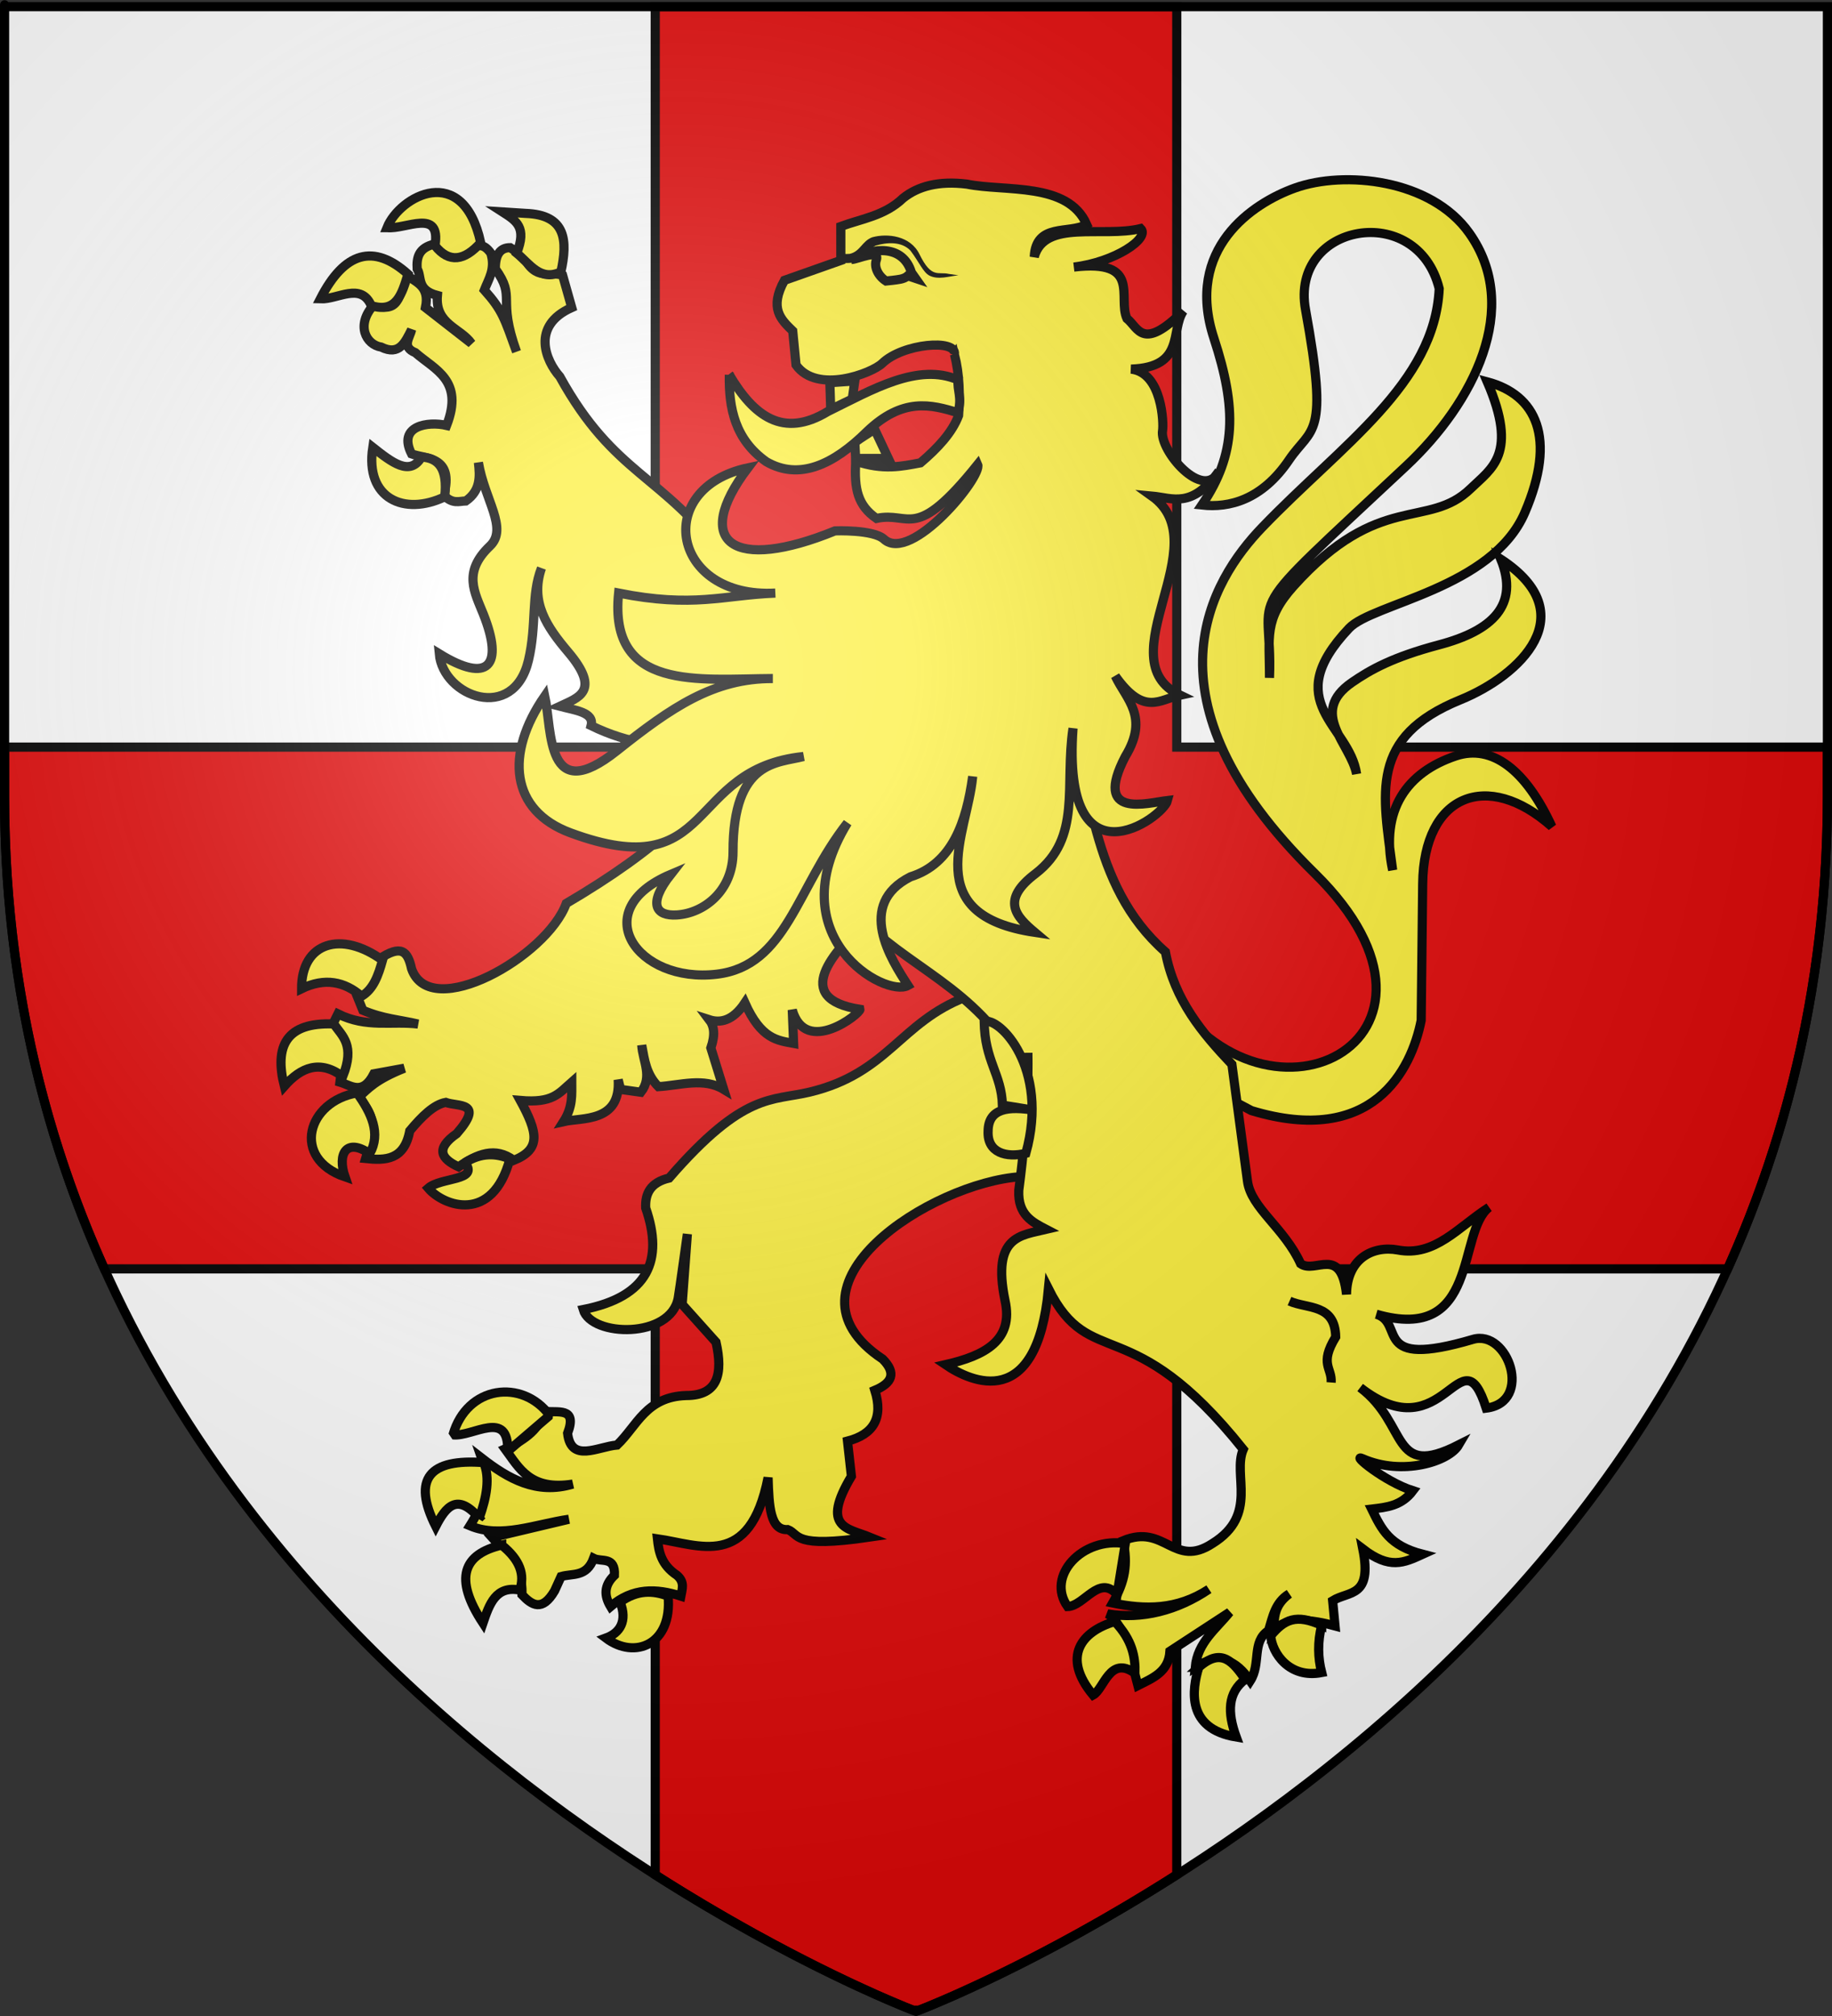
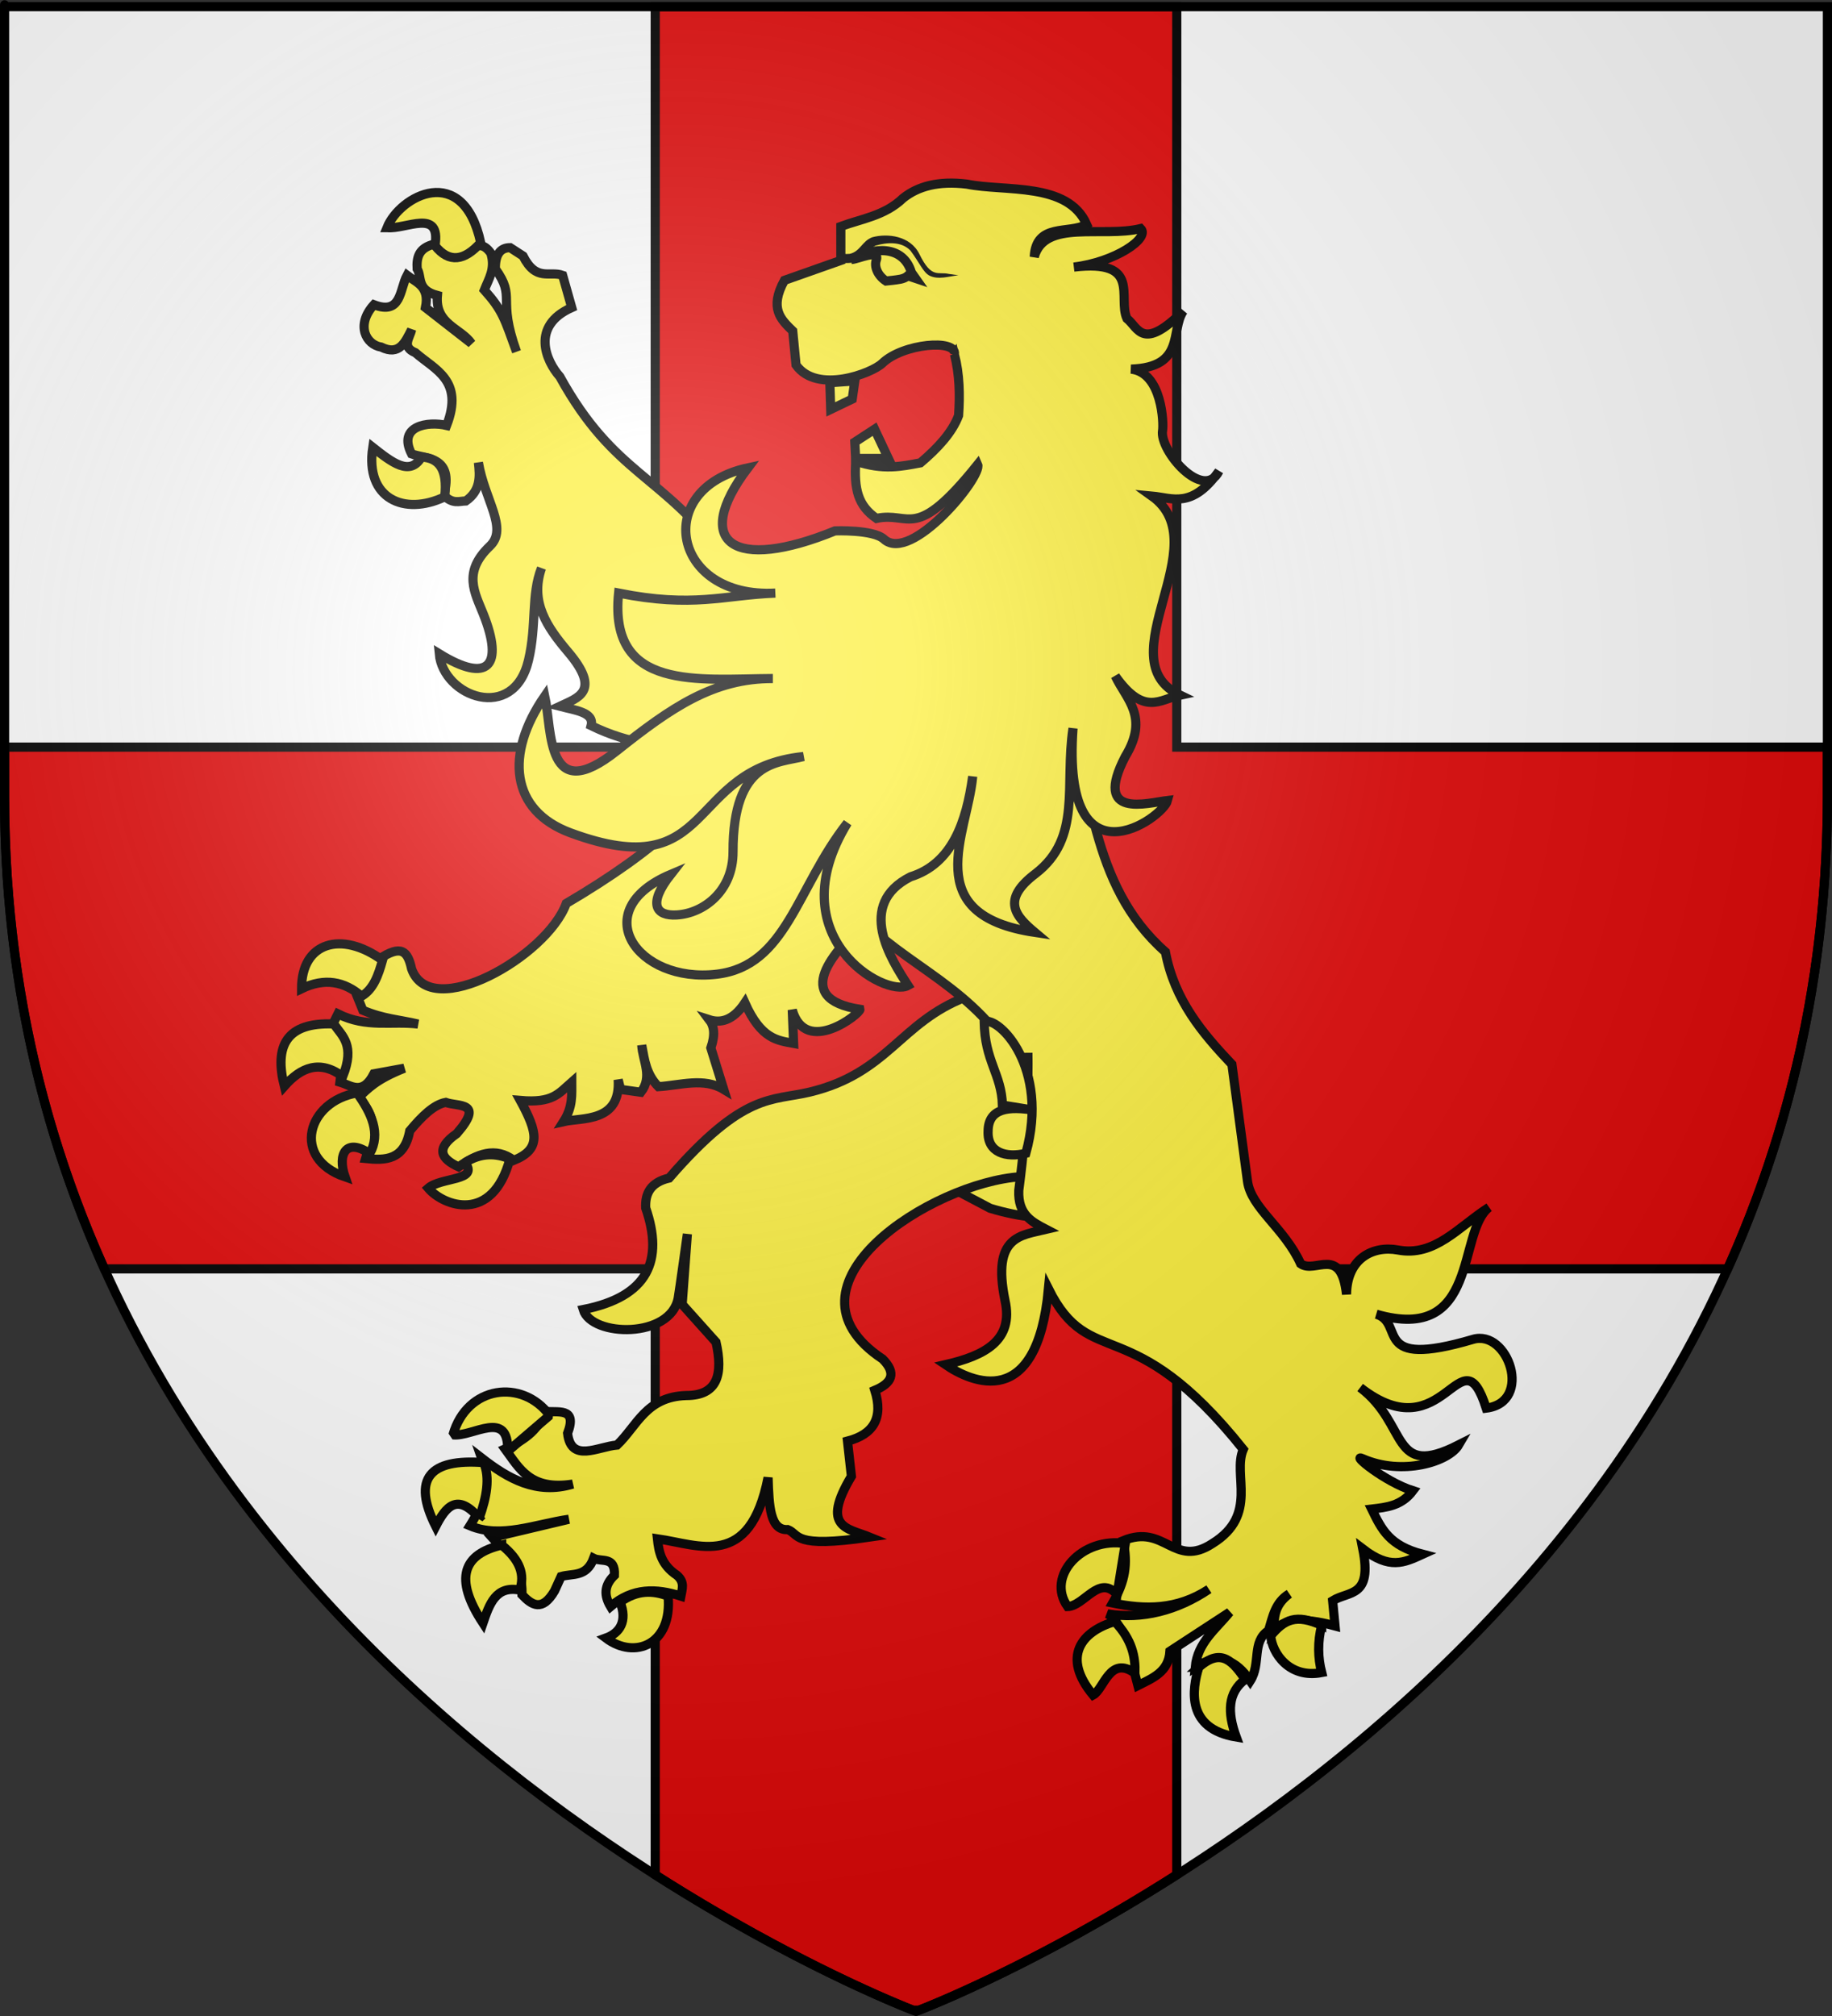
<svg xmlns="http://www.w3.org/2000/svg" xmlns:ns1="http://sodipodi.sourceforge.net/DTD/sodipodi-0.dtd" xmlns:ns2="http://www.inkscape.org/namespaces/inkscape" xmlns:xlink="http://www.w3.org/1999/xlink" height="660" width="600" version="1.0" id="svg2" ns1:version="0.32" ns2:version="1.1.1 (3bf5ae0d25, 2021-09-20)" ns1:docname="Blason_Beine_Yonne.svg" ns2:export-filename="/Users/olivier/Desktop/Blason Rouge/Blason_Vide_3D.png" ns2:export-xdpi="144" ns2:export-ydpi="144">
  <rect width="100%" height="100%" fill="#333333" stroke="none" />
  <ns1:namedview ns2:window-height="948" ns2:window-width="1920" ns2:pageshadow="2" ns2:pageopacity="0.0" guidetolerance="10.0" gridtolerance="10.0" objecttolerance="10.0" borderopacity="1.0" bordercolor="#666666" pagecolor="#ffffff" id="base" showgrid="false" height="660px" ns2:zoom="2.52" ns2:cx="355.75397" ns2:cy="172.02381" ns2:window-x="0" ns2:window-y="0" ns2:current-layer="layer3" ns2:pagecheckerboard="0" ns2:window-maximized="1" />
  <desc id="desc4">Flag of Canton of Valais (Wallis)</desc>
  <defs id="defs6">
    <linearGradient id="linearGradient2893">
      <stop style="stop-color:white;stop-opacity:0.314;" offset="0" id="stop2895" />
      <stop id="stop2897" offset="0.19" style="stop-color:white;stop-opacity:0.251;" />
      <stop style="stop-color:#6b6b6b;stop-opacity:0.125;" offset="0.6" id="stop2901" />
      <stop style="stop-color:black;stop-opacity:0.125;" offset="1" id="stop2899" />
    </linearGradient>
    <linearGradient id="linearGradient2885">
      <stop id="stop2887" offset="0" style="stop-color:white;stop-opacity:1;" />
      <stop style="stop-color:white;stop-opacity:1;" offset="0.229" id="stop2891" />
      <stop id="stop2889" offset="1" style="stop-color:black;stop-opacity:1;" />
    </linearGradient>
    <linearGradient id="linearGradient2955">
      <stop id="stop2867" offset="0" style="stop-color:#fd0000;stop-opacity:1;" />
      <stop style="stop-color:#e77275;stop-opacity:0.659;" offset="0.5" id="stop2873" />
      <stop style="stop-color:black;stop-opacity:0.323;" offset="1" id="stop2959" />
    </linearGradient>
    <radialGradient ns2:collect="always" xlink:href="#linearGradient2955" id="radialGradient2961" cx="225.524" cy="218.901" fx="225.524" fy="218.901" r="300" gradientTransform="matrix(-4.167939e-4,2.183,-1.884,-3.599562e-4,615.597,-289.121)" gradientUnits="userSpaceOnUse" />
    <polygon id="star" transform="scale(53,53)" points="0,-1 0.588,0.809 -0.951,-0.309 0.951,-0.309 -0.588,0.809 0,-1 " />
    <clipPath id="clip">
      <path d="M 0,-200 L 0,600 L 300,600 L 300,-200 L 0,-200 z " id="path10" />
    </clipPath>
    <radialGradient ns2:collect="always" xlink:href="#linearGradient2955" id="radialGradient1911" gradientUnits="userSpaceOnUse" gradientTransform="matrix(-4.167939e-4,2.183,-1.884,-3.599562e-4,615.597,-289.121)" cx="225.524" cy="218.901" fx="225.524" fy="218.901" r="300" />
    <radialGradient ns2:collect="always" xlink:href="#linearGradient2955" id="radialGradient2865" gradientUnits="userSpaceOnUse" gradientTransform="matrix(0,1.749,-1.593,-1.049767e-7,551.788,-191.29)" cx="225.524" cy="218.901" fx="225.524" fy="218.901" r="300" />
    <radialGradient ns2:collect="always" xlink:href="#linearGradient2955" id="radialGradient2871" gradientUnits="userSpaceOnUse" gradientTransform="matrix(0,1.386,-1.323,-5.741131e-8,-158.082,-109.541)" cx="225.524" cy="218.901" fx="225.524" fy="218.901" r="300" />
    <radialGradient ns2:collect="always" xlink:href="#linearGradient2893" id="radialGradient3163" gradientUnits="userSpaceOnUse" gradientTransform="matrix(1.353,0,0,1.349,-77.629,-85.747)" cx="221.445" cy="226.331" fx="221.445" fy="226.331" r="300" />
  </defs>
  <g ns2:groupmode="layer" id="layer3" ns2:label="Fond écu" style="display:inline">
    <path id="path2855" style="display:inline;fill:#ffffff;fill-opacity:1;fill-rule:evenodd;stroke:none;stroke-width:1px;stroke-linecap:butt;stroke-linejoin:miter;stroke-opacity:1" d="m 300,658.5 c 0,0 298.5,-112.32 298.5,-397.772 0,-285.452 0,-258.552 0,-258.552 H 1.5 V 260.728 C 1.5,546.18 300,658.5 300,658.5 Z" ns1:nodetypes="cccccc" />
    <path style="display:inline;fill:#e20909;fill-opacity:1;stroke:#000000;stroke-width:3;stroke-miterlimit:4;stroke-dasharray:none;stroke-opacity:1" d="M 214.594,2.188 V 244.594 H 1.5 v 16.125 c 0,58.711 12.627,110.096 32.688,154.688 h 180.406 v 198.375 c 45.61,29.069 80.739,42.899 84.406,44.312 h 2 c 3.668,-1.414 38.797,-15.244 84.406,-44.312 v -198.375 H 565.812 C 585.873,370.814 598.5,319.43 598.5,260.719 c 0,-17.804 0,-0.669 0,-16.125 H 385.406 V 2.188 Z" id="rect2783" ns2:label="croix" />
  </g>
  <g ns2:groupmode="layer" id="layer4" ns2:label="Meubles">
    <g style="display:inline;fill:#fcef3c;stroke:#000000;stroke-width:1.521;stroke-miterlimit:4;stroke-dasharray:none;stroke-opacity:1" id="g2850-17" transform="matrix(1.972,0,0,1.972,-587.257,29.358)" ns2:label="lion">
-       <path style="display:inline;fill:#fcef3c;fill-opacity:1;stroke:#000000;stroke-width:1.521;stroke-miterlimit:4;stroke-dasharray:none;stroke-opacity:1" d="m 490.673,148.036 c 16.311,28.607 53.662,9.751 25.445,-17.961 -29.598,-29.068 -16.983,-48.783 -8.731,-57.376 13.258,-13.806 28.67,-23.858 29.436,-39.664 -3.623,-14.701 -24.824,-10.869 -22.202,3.492 3.918,21.462 1.059,19.33 -2.744,24.946 -4.504,6.65 -9.946,7.988 -14.469,7.484 5.722,-8.432 5.827,-16.007 1.996,-27.69 -4.875,-14.863 6.38,-22.409 13.471,-24.946 8.15,-2.916 22.558,-1.512 28.937,7.484 8.773,12.372 0.738,28.168 -10.477,38.666 -28.601,26.772 -22.083,19.41 -22.701,35.174 0.03,-6.74 -1.007,-9.652 3.991,-15.217 14.259,-15.873 22.343,-9.33 29.436,-16.215 3.468,-3.366 7.91,-5.728 2.744,-17.712 8.101,2.163 11.587,9.252 6.236,21.703 -5.433,12.643 -25.267,15.066 -29.187,19.208 -11.73,12.396 0.081,15.993 1.247,24.198 -0.992,-5.072 -8.062,-10.18 -0.748,-15.217 3.07,-2.114 6.771,-4.192 14.469,-6.236 8.852,-2.351 13.321,-6.589 10.228,-14.219 13.889,9.098 3.268,19.286 -6.695,23.346 -15.23,6.206 -12.927,15.441 -11.267,28.292 -2.131,-10.069 2.429,-16.267 10.477,-18.959 6.056,-2.025 11.667,2.358 15.965,11.725 -10.692,-9.508 -21.291,-5.344 -21.454,9.479 l -0.249,22.701 c -1.642,8.234 -8.064,21.048 -28.189,14.968 l -22.701,-11.974 z" id="path3098-8" ns2:label="queue" />
+       <path style="display:inline;fill:#fcef3c;fill-opacity:1;stroke:#000000;stroke-width:1.521;stroke-miterlimit:4;stroke-dasharray:none;stroke-opacity:1" d="m 490.673,148.036 l -0.249,22.701 c -1.642,8.234 -8.064,21.048 -28.189,14.968 l -22.701,-11.974 z" id="path3098-8" ns2:label="queue" />
      <path style="fill:#fcef3c;fill-opacity:1;stroke:#000000;stroke-width:1.521;stroke-miterlimit:4;stroke-dasharray:none;stroke-opacity:1" d="m 458.226,150.628 c -10.964,4.206 -12.899,12.645 -25.946,15.784 -6.312,1.518 -10.906,-0.101 -23.352,14.271 -3.135,0.739 -4.007,2.609 -3.892,4.973 2.997,8.66 0.474,14.722 -10.379,16.865 1.376,4.586 14.576,4.865 15.784,-1.946 0.189,-1.064 1.514,-10.595 1.514,-10.595 l -0.865,11.676 5.622,6.27 c 1.18,5.261 0.348,8.886 -4.973,8.865 -6.658,0.216 -8.128,5.044 -11.46,8.216 -3.199,0.272 -7.637,3.021 -8.216,-1.946 1.716,-4.54 -1.818,-3.304 -3.892,-3.676 -0.618,2.752 -3.019,4.74 -6.487,6.27 2.367,3.212 4.164,6.946 11.243,5.838 -6.042,1.799 -10.704,-0.888 -15.135,-4.324 1.496,4.224 0.203,7.829 -1.946,11.243 5.162,2.164 10.901,-0.289 16.433,-1.081 l -12.757,3.027 c 2.191,2.46 5.083,3.986 4.973,9.514 1.651,1.743 3.352,2.837 5.405,-0.649 l 1.081,-2.378 c 1.929,-0.563 4.223,0.15 5.405,-3.027 1.312,0.66 3.606,-0.4 3.46,2.811 -1.811,1.73 -1.683,3.46 -0.649,5.189 3.658,-3.155 7.613,-3.036 11.676,-1.73 0.21,-1.153 0.701,-2.306 -0.649,-3.46 -2.634,-1.759 -3.01,-3.895 -3.243,-6.054 6.915,0.983 15.353,5.184 18.379,-10.162 0.146,4.811 0.354,8.808 3.27,8.633 2.039,0.797 0.658,3.153 13.607,1.249 -3.626,-1.482 -8.18,-1.493 -3.038,-10.099 l -0.649,-5.838 c 4.335,-1.118 5.971,-3.856 4.541,-8.433 2.853,-1.192 3.629,-2.845 1.297,-5.189 -18.501,-12.269 8.135,-29.299 22.919,-30.271 l 10.811,-6.919 -6.919,-23.568 z" id="path4249-1" />
      <path style="display:inline;fill:#fcef3c;fill-opacity:1;stroke:#000000;stroke-width:1.521;stroke-miterlimit:4;stroke-dasharray:none;stroke-opacity:1" d="m 369.99,25.623 c -2.712,0.629 -3.019,2.284 -2.912,4.122 0.826,1.324 -0.175,3.488 3.365,4.424 -0.418,4.801 3.856,5.374 5.653,7.96 l -7.638,-5.955 c 0.73,-3.533 -1.481,-4.129 -3.063,-5.35 -1.249,2.346 -0.887,6.644 -5.502,4.878 -3.075,3.394 -1.286,6.645 1.21,7.033 3.045,1.486 3.978,-0.823 5.048,-2.893 -0.272,1.342 -1.73,2.852 0.624,3.819 3.276,2.869 8.104,4.577 5.199,12.081 -3.069,-0.716 -8.204,0.029 -5.823,4.727 2.397,0.874 7.108,0.344 5.35,6.882 1.52,1.495 2.529,0.958 3.668,0.926 2.461,-1.734 2.355,-4.049 2.08,-6.39 1.034,6.241 4.991,10.949 1.91,13.877 -4.58,4.352 -2.506,7.732 -1.078,11.325 3.4,8.552 0.853,11.6 -7.336,6.56 0.639,7.132 12.355,11.514 14.823,1.078 1.403,-5.935 0.383,-10.804 2.155,-15.295 -1.918,5.632 0.891,9.745 4.424,13.915 5.55,6.551 1.648,7.595 -1.38,9.018 2.543,0.665 5.761,0.997 5.199,3.214 3.145,1.538 6.13,2.432 9.019,2.944 l 5.032,13.547 c -4.534,4.256 -10.65,8.601 -18.173,13.023 -3.218,8.833 -22.565,19.784 -25.694,10.852 -0.631,-2.903 -1.683,-4.14 -5.502,-1.531 -0.37,1.949 0.305,3.793 -3.517,6.126 l 0.926,2.288 c 3.396,1.441 6.135,1.57 9.17,2.288 -4.427,-0.524 -8.514,0.692 -13.31,-1.683 l -1.059,2.136 c 4.521,3.058 1.688,6.131 1.38,9.188 1.886,0.556 3.767,2.296 5.653,-1.38 l 5.048,-0.926 c -4.801,1.912 -5.983,3.375 -7.657,4.897 3.759,3.643 2.174,6.845 1.229,10.096 3.311,0.344 6.429,0.271 7.336,-4.594 1.988,-2.381 3.987,-4.365 5.974,-4.727 2.061,0.756 6.494,-0.177 1.834,5.18 -3.628,2.534 -2.563,4.204 0.302,5.521 3.058,-2.135 6.112,-3.389 9.17,-1.078 4.579,-1.86 3.985,-4.621 1.078,-9.945 5.379,0.467 6.352,-1.121 8.546,-3.044 -0.004,2.078 0.212,4.09 -1.361,6.56 3.053,-0.702 9.521,0.186 9.075,-6.957 l 0.397,1.607 3.365,0.473 c 2.032,-2.599 0.294,-5.209 0.151,-7.808 0.444,2.412 0.741,4.864 2.76,6.882 3.683,-0.233 7.543,-1.555 10.852,0.454 l -2.136,-6.882 c 0.749,-2.2 0.55,-3.625 -0.265,-4.689 1.774,0.573 3.883,0.268 5.918,-2.798 2.701,6.04 5.391,6.229 8.092,6.731 l -0.227,-5.558 c 2.25,7.82 11.394,0.542 11.249,-0.095 -11.597,-1.804 -4.236,-9.657 0.794,-14.425 9.146,8.676 20.046,11.727 27.074,26.544 -0.147,5.804 -0.693,11.811 -1.494,17.942 -0.169,4.036 2.194,5.242 4.556,6.466 -4.207,1.005 -9.041,1.046 -6.844,11.797 1.489,6.63 -3.371,9.18 -9.888,10.663 4.303,2.927 15.185,7.858 17.11,-12.573 6.976,13.92 13.641,3.226 32.349,26.639 -1.838,4.25 2.592,10.845 -5.105,15.617 -6.43,4.227 -7.898,-3.341 -14.841,-0.454 0.787,3.935 0.35,6.694 -1.739,10.342 5.328,1.095 10.648,1.195 15.976,-2.288 -5.233,3.547 -11.161,5.059 -16.845,4.084 3.165,1.947 3.94,7.887 5.048,11.911 2.439,-1.24 5.118,-2.244 5.332,-5.71 l 9.907,-6.466 c -2.249,2.797 -5.321,5.006 -5.71,9.132 3.959,-2.537 6.829,-1.155 9.132,2.269 1.838,-2.86 0.183,-6.518 3.044,-8.357 0.692,-2.255 1.077,-4.66 3.422,-6.088 -2.694,2.029 -2.367,4.059 -2.656,6.088 2.281,-2.392 6.574,-1.795 10.276,-0.775 l -0.397,-4.178 c 2.694,-1.667 6.62,-0.48 5.01,-8.602 4.469,3.425 6.773,2.334 9.945,0.889 -5.55,-1.438 -6.803,-4.091 -8.47,-7.506 2.465,-0.289 4.94,-0.511 6.844,-3.044 -4.782,-1.529 -10.379,-6.219 -8.375,-5.332 6.581,2.914 14.343,0.546 15.995,-2.288 -11.434,5.798 -8.244,-3.393 -16.373,-9.51 14.067,10.986 16.718,-9.747 20.929,3.422 7.839,-0.991 3.654,-13.149 -2.212,-11.419 -17.063,5.03 -11.134,-2.711 -16.051,-4.178 17.202,4.967 13.397,-13.628 18.717,-17.734 -5.096,3.245 -8.978,8.251 -15.144,7.071 -4.178,-0.762 -8.45,1.47 -8.508,7.373 -0.908,-8.232 -5.188,-3.349 -7.619,-5.086 -2.7,-5.95 -8.24,-9.249 -8.829,-13.707 -0.741,-5.603 -1.605,-12.093 -2.59,-19.398 -4.908,-5.191 -9.535,-10.634 -11.041,-18.66 -12.775,-11.254 -12.029,-27.912 -17.129,-42.237 L 418.22,77.975 C 407.821,63.711 399.905,64.184 390.768,47.63 c -2.287,-2.566 -4.876,-8.41 1.985,-11.457 l -1.512,-5.35 c -2.193,-0.79 -4.386,1.111 -6.579,-3.214 l -2.136,-1.38 c -1.599,-0.003 -2.49,1.074 -2.458,3.517 3.521,4.922 0.233,4.616 3.517,13.764 -2.016,-5.555 -2.311,-6.833 -5.351,-10.247 0.724,-1.855 1.892,-3.502 1.078,-6.126 -1.295,-1.767 -1.98,-1.048 -2.912,-1.361 -3.248,3.547 -4.734,1.413 -6.409,-0.151 z m 98.52,134.272 c 0.021,1.216 0.019,2.451 0,3.687 z" id="path4245-86" />
      <path style="fill:#fcef3c;fill-opacity:1;stroke:#000000;stroke-width:1.521;stroke-miterlimit:4;stroke-dasharray:none;stroke-opacity:1" d="m 461.253,154.707 c 0.073,6.556 2.884,8.696 3.027,13.868 l 5.484,0.894 c -4.502,-0.766 -7.827,-0.367 -7.862,3.43 -0.171,3.589 3.029,4.472 6.27,3.676 3.956,-14.262 -4.466,-22.705 -6.919,-21.868 z" id="path4257-6" ns2:label="path4257-6" />
-       <path style="fill:#fcef3c;fill-opacity:1;stroke:#000000;stroke-width:1.521;stroke-miterlimit:4;stroke-dasharray:none;stroke-opacity:1" d="m 511.957,201.116 c 3.006,1.331 7.555,0.419 7.676,5.946 -2.776,4.542 -0.573,5.1 -0.757,7.568" id="path4247-3" />
      <g id="g3011" ns2:label="griffes" style="fill:#fcef3c;stroke-width:1.521;stroke-miterlimit:4;stroke-dasharray:none">
        <g style="fill:#fcef3c;stroke:#000000;stroke-width:2.515;stroke-miterlimit:4;stroke-dasharray:none;stroke-opacity:1" id="g4293-4" transform="matrix(0.605,0,0,0.605,1538.68,-36.559)">
          <path id="path4261-9" d="m -1928.962,172.153 c -11.117,5.31 -21.916,0.493 -19.753,-13.58 5.284,4.161 10.205,8.029 13.374,2.675 4.575,0.206 7.277,3.035 6.378,10.905 z" style="opacity:1;fill:#fcef3c;fill-opacity:1;stroke:#000000;stroke-width:2.515;stroke-miterlimit:4;stroke-dasharray:none;stroke-opacity:1" />
-           <path id="path4263-9" d="m -1949.126,119.685 c -2.846,-6.526 -9.2,-1.648 -13.991,-1.852 6.647,-13.008 14.683,-15.18 24.073,-6.79 -1.636,5.295 -3.107,10.821 -10.082,8.642 z" style="opacity:1;fill:#fcef3c;fill-opacity:1;stroke:#000000;stroke-width:2.515;stroke-miterlimit:4;stroke-dasharray:none;stroke-opacity:1" />
          <path id="path4265-7" d="m -1944.806,98.286 c 5.151,0.559 14.888,-5.436 13.168,4.938 3.896,4.9 8.106,4.149 12.551,-0.823 -4.876,-22.325 -22.253,-12.764 -25.72,-4.115 z" style="opacity:1;fill:#fcef3c;fill-opacity:1;stroke:#000000;stroke-width:2.515;stroke-miterlimit:4;stroke-dasharray:none;stroke-opacity:1" />
-           <path id="path4267-6" d="m -1909.21,105.282 c 2.856,-7.089 -0.079,-8.856 -3.909,-11.317 l 6.378,0.412 c 11.155,0.393 11.551,7.509 9.671,16.049 -5.649,2.692 -8.544,-2.19 -12.14,-5.144 z" style="opacity:1;fill:#fcef3c;fill-opacity:1;stroke:#000000;stroke-width:2.515;stroke-miterlimit:4;stroke-dasharray:none;stroke-opacity:1" />
        </g>
        <g style="fill:#fcef3c;stroke:#000000;stroke-width:2.515;stroke-miterlimit:4;stroke-dasharray:none;stroke-opacity:1" id="g4299-7" transform="matrix(0.605,0,0,0.605,1538.68,-36.559)">
          <path id="path4269-1" d="m -1951.801,309.186 c -4.707,-4.064 -10.108,-5.123 -16.46,-2.058 -0.046,-12.775 10.957,-16.012 22.222,-7.819 -1.136,4.077 -2.466,7.959 -5.761,9.876 z" style="opacity:1;fill:#fcef3c;fill-opacity:1;stroke:#000000;stroke-width:2.515;stroke-miterlimit:4;stroke-dasharray:none;stroke-opacity:1" />
          <path id="path4271-0" d="m -1972.994,333.877 c -2.749,-10.961 0.441,-17.622 13.58,-17.078 2.362,3.402 5.866,5.766 2.469,14.403 -6.266,-4.604 -11.425,-2.569 -16.049,2.675 z" style="opacity:1;fill:#fcef3c;fill-opacity:1;stroke:#000000;stroke-width:2.515;stroke-miterlimit:4;stroke-dasharray:none;stroke-opacity:1" />
          <path id="path4273-8" d="m -1953.036,335.729 c 3.978,5.555 6.589,11.111 3.498,16.666 -6.436,-4.421 -8.977,0.05 -6.79,6.378 -14.849,-5.106 -10.372,-20.749 3.292,-23.045 z" style="opacity:1;fill:#fcef3c;fill-opacity:1;stroke:#000000;stroke-width:2.515;stroke-miterlimit:4;stroke-dasharray:none;stroke-opacity:1" />
          <path id="path4275-8" d="m -1923.407,354.864 c 4.42,-2.78 8.473,-2.626 12.345,-1.029 -4.809,17.905 -18.265,12.948 -22.427,8.024 3.494,-3.051 14.078,-1.948 10.082,-6.996 z" style="opacity:1;fill:#fcef3c;fill-opacity:1;stroke:#000000;stroke-width:2.515;stroke-miterlimit:4;stroke-dasharray:none;stroke-opacity:1" />
        </g>
        <g style="fill:#fcef3c;stroke:#000000;stroke-width:2.515;stroke-miterlimit:4;stroke-dasharray:none;stroke-opacity:1" id="g4305-1" transform="matrix(0.605,0,0,0.605,1538.68,-36.559)">
          <path id="path4277-3" d="m -1900.157,424.204 c -7.523,-10.141 -22.722,-8.165 -26.543,5.35 5.483,0.597 15.383,-7.273 15.02,4.527 z" style="opacity:1;fill:#fcef3c;fill-opacity:1;stroke:#000000;stroke-width:2.515;stroke-linecap:butt;stroke-linejoin:bevel;stroke-miterlimit:4;stroke-dasharray:none;stroke-opacity:1" />
          <path id="path4279-9" d="m -1919.498,452.392 c -6.016,-7.057 -9.164,-3.121 -11.934,2.263 -6.586,-13.146 -1.642,-18.607 13.168,-17.489 1.766,4.142 0.824,9.445 -1.235,15.226 z" style="opacity:1;fill:#fcef3c;fill-opacity:1;stroke:#000000;stroke-width:2.515;stroke-miterlimit:4;stroke-dasharray:none;stroke-opacity:1" />
          <path id="path4281-4" d="m -1913.325,459.799 c -10.53,2.466 -13.258,9.063 -5.144,21.399 1.759,-5.153 3.504,-10.325 10.082,-9.053 1.452,-4.115 0.19,-8.23 -4.938,-12.345 z" style="opacity:1;fill:#fcef3c;fill-opacity:1;stroke:#000000;stroke-width:2.515;stroke-miterlimit:4;stroke-dasharray:none;stroke-opacity:1" />
          <path id="path4283-4" d="m -1880.815,475.437 c 2.06,5.249 -0.072,8.485 -3.909,9.876 7.965,6.023 18.303,1.727 17.078,-11.522 -4.157,-1.543 -8.465,-1.726 -13.168,1.646 z" style="opacity:1;fill:#fcef3c;fill-opacity:1;stroke:#000000;stroke-width:2.515;stroke-miterlimit:4;stroke-dasharray:none;stroke-opacity:1" />
        </g>
        <g style="fill:#fcef3c;stroke:#000000;stroke-width:2.515;stroke-miterlimit:4;stroke-dasharray:none;stroke-opacity:1" id="g4311-3" transform="matrix(0.605,0,0,0.605,1538.68,-36.559)">
          <path id="path4285-2" d="m -1742.136,459.388 -2.263,13.991 c -4.902,-5.651 -9.001,3.143 -13.58,3.292 -5.924,-8.293 3.897,-19.175 15.843,-17.284 z" style="opacity:1;fill:#fcef3c;fill-opacity:1;stroke:#000000;stroke-width:2.515;stroke-miterlimit:4;stroke-dasharray:none;stroke-opacity:1" />
          <path id="path4287-2" d="m -1739.461,494.984 c 0.085,-4.517 -0.748,-9.136 -5.555,-14.197 -9.113,2.684 -14.695,9.626 -5.967,20.164 3.028,-1.606 4.549,-11.027 11.522,-5.967 z" style="opacity:1;fill:#fcef3c;fill-opacity:1;stroke:#000000;stroke-width:2.515;stroke-miterlimit:4;stroke-dasharray:none;stroke-opacity:1" />
          <path id="path4289-44" d="m -1721.972,493.338 c 6.394,-5.685 9.576,-1.199 12.757,3.292 -4.786,3.645 -4.964,9.01 -2.469,15.843 -13.826,-2.294 -12.115,-13.073 -10.288,-19.135 z" style="opacity:1;fill:#fcef3c;fill-opacity:1;stroke:#000000;stroke-width:2.515;stroke-miterlimit:4;stroke-dasharray:none;stroke-opacity:1" />
          <path id="path4291-9" d="m -1688.228,481.815 c -1.156,4.61 -1.038,8.901 0,12.963 -8.893,1.72 -13.623,-5.341 -13.992,-10.082 3.707,-4.496 6.994,-6.063 13.992,-2.881 z" style="opacity:1;fill:#fcef3c;fill-opacity:1;stroke:#000000;stroke-width:2.515;stroke-miterlimit:4;stroke-dasharray:none;stroke-opacity:1" />
        </g>
      </g>
      <g style="display:inline;fill:#fcef3c;stroke:#000000;stroke-width:2.515;stroke-miterlimit:4;stroke-dasharray:none;stroke-opacity:1" id="g4317-3" transform="matrix(0.605,0,0,0.605,1538.68,-36.559)" ns2:label="tete">
        <g id="g3015" ns2:label="dents" style="fill:#fcef3c;stroke-width:2.515;stroke-miterlimit:4;stroke-dasharray:none">
          <path style="display:inline;opacity:1;fill:#fcef3c;fill-opacity:1;stroke:#000000;stroke-width:2.515;stroke-miterlimit:4;stroke-dasharray:none;stroke-opacity:1" d="m -1807.179,161.62 -3.779,-8.03 -5.432,3.542 0.236,4.487 z" id="path4235-7" />
          <path id="path4239-6" d="m -1823.238,140.837 6.849,-0.472 -0.709,4.959 -5.904,2.834 z" style="display:inline;opacity:1;fill:#fcef3c;fill-opacity:1;stroke:#000000;stroke-width:2.515;stroke-miterlimit:4;stroke-dasharray:none;stroke-opacity:1" />
        </g>
        <path id="path4227-5" d="m -1789.041,133.008 c 0.653,-4.187 -14.132,-2.969 -19.805,2.504 -2.848,2.748 -17.97,8.537 -23.675,0.455 l -0.911,-9.333 c -3.234,-3.122 -6.513,-6.208 -2.276,-13.886 l 15.48,-5.463 v -9.333 c 5.572,-2.077 12.039,-2.895 17.073,-7.74 4.116,-3.304 9.772,-4.813 17.528,-3.87 10.413,2.133 27.726,-0.668 32.883,11.06 -4.922,2.744 -13.934,-0.533 -14.388,8.912 2.831,-10.38 18.755,-5.214 29.218,-7.775 2.646,2.653 -7.056,9.226 -18.348,10.566 18.686,-2.2 11.962,8.368 14.569,14.114 3.231,2.623 4.227,9.079 15.48,-2.049 -3.618,5.365 0.618,15.43 -14.341,15.935 8.615,0.957 8.965,15.109 8.65,16.846 -0.984,5.432 11.242,19.63 15.48,11.154 -7.434,10.431 -12.735,7.353 -18.439,6.829 18.522,13.176 -12.816,44.882 7.74,54.634 -5.513,1.151 -9.86,5.903 -17.756,-5.236 2.993,6.38 9.378,11.165 2.732,22.081 -8.956,17.248 6.003,12.719 11.61,12.065 -1.192,4.767 -29.083,24.687 -25.951,-19.805 -2.374,15.63 2.496,29.987 -10.244,39.837 -9.726,7.317 -5.391,11.823 -0.228,16.163 -32.109,-4.774 -18.541,-26.84 -17.073,-42.797 -1.728,12.445 -5.592,23.962 -17.073,27.545 -15.009,7.605 -5.371,22.615 -0.683,29.821 -6.159,3.452 -35.811,-13.192 -16.618,-44.618 -14.094,17.91 -16.659,39.241 -35.893,41.523 -21.802,2.587 -35.987,-17.515 -12.595,-27.409 -6.497,8.286 -3.988,11.482 1.593,11.154 7.543,-0.442 15.498,-6.678 15.48,-17.301 -0.045,-25.402 12.427,-24.32 19.35,-26.179 -32.631,3.343 -23.803,35.798 -63.968,20.943 -16.509,-6.106 -18.058,-21.681 -7.057,-37.561 2.056,9.609 0.249,30.58 19.805,15.024 14.882,-11.838 26.525,-19.88 42.797,-19.805 -20.377,0.094 -45.08,3.6 -42.342,-23.447 20.508,4.085 28.566,0.59 43.024,0 -28.476,1.563 -33.811,-28.755 -7.512,-34.374 -15.674,20.732 -3.902,28.666 23.902,17.301 0,0 10.503,-0.413 13.431,2.276 7.432,6.828 27.163,-17.289 25.724,-20.488 -17.403,21.677 -18.431,12.764 -27.772,14.797 -5.113,-3.545 -6.169,-8.006 -5.691,-15.707 7.529,2.567 12.586,1.426 17.756,0.455 4.782,-4.067 8.711,-8.304 10.472,-12.976 0.388,-5.615 0.286,-11.23 -1.138,-16.846 z" style="display:inline;opacity:1;fill:#fcef3c;fill-opacity:1;stroke:#000000;stroke-width:2.515;stroke-miterlimit:4;stroke-dasharray:none;stroke-opacity:1" />
      </g>
-       <path id="path4241-7" d="m 418.921,47.332 c -0.1,5.577 0.95,10.744 6.144,14.431 5.445,3.152 11.129,0.515 16.717,-5.001 5.906,-5.673 10.626,-4.533 15.112,-3.127 0.738,-2.623 -0.168,-3.689 0.033,-5.446 -6.706,-2.895 -14.218,1.598 -21.651,5.244 -7.442,4.516 -12.319,0.732 -16.356,-6.102 z" style="display:inline;fill:#fcef3c;fill-opacity:1;stroke:#000000;stroke-width:1.521;stroke-miterlimit:4;stroke-dasharray:none;stroke-opacity:1" ns2:label="langue" />
      <g id="g2989" ns2:label="oeil" style="fill:#fcef3c;stroke-width:1.521;stroke-miterlimit:4;stroke-dasharray:none">
        <path d="m 439.226,28.192 c 3.545,-2.071 8.559,-2.471 9.945,2.167 l 0.684,0.971 -1.281,-0.429 c -0.696,0.61 -1.691,0.628 -2.586,0.756 L 444.945,31.765 c -1.343,-0.869 -1.998,-2.344 -1.615,-3.464 0.662,-1.939 -3.074,-0.14 -4.103,-0.11 z" style="display:inline;fill:#fcef3c;fill-opacity:1;stroke:#000000;stroke-width:1.521;stroke-miterlimit:4;stroke-dasharray:none;stroke-opacity:1" id="path3238-9" />
        <path style="display:inline;fill:#000000;fill-opacity:1;stroke:none;stroke-width:1.521;stroke-linecap:round;stroke-linejoin:round;stroke-miterlimit:4;stroke-dasharray:none;stroke-opacity:1" d="m 442.644,24.507 c -1.695,0.643 -1.949,2.336 -3.719,2.75 -0.762,0.083 -1.453,-0.062 -1.453,-0.062 l -0.297,1.469 c 0,0 0.877,0.19 1.906,0.078 2.085,0.02 2.558,-2.015 4.109,-2.844 1.933,-0.579 4.331,-0.728 5.812,0.812 1.484,1.976 2.133,3.639 3.151,4.154 1.485,0.75 3.208,0.113 4.813,-0.05 l -1.589,-0.228 c -1.746,-0.41 -2.872,0.845 -4.865,-3.254 -1.513,-3.113 -5.358,-3.522 -7.87,-2.824 z" id="path3870-58" />
      </g>
    </g>
  </g>
  <g ns2:groupmode="layer" id="layer2" ns2:label="Reflet final" ns1:insensitive="true">
    <path ns1:nodetypes="cccccc" d="M 300,658.5 C 300,658.5 598.5,546.18 598.5,260.728 C 598.5,-24.723 598.5,2.176 598.5,2.176 L 1.5,2.176 L 1.5,260.728 C 1.5,546.18 300,658.5 300,658.5 z " style="opacity:1;fill:url(#radialGradient3163);fill-opacity:1;fill-rule:evenodd;stroke:none;stroke-width:1px;stroke-linecap:butt;stroke-linejoin:miter;stroke-opacity:1" id="path2875" ns2:export-xdpi="144" ns2:export-ydpi="144" />
  </g>
  <g ns2:groupmode="layer" id="layer1" ns2:label="Contour final" ns1:insensitive="true">
    <path ns1:nodetypes="cccccc" d="M 300,658.5 C 300,658.5 1.5,546.18 1.5,260.728 C 1.5,-24.723 1.5,2.176 1.5,2.176 L 598.5,2.176 L 598.5,260.728 C 598.5,546.18 300,658.5 300,658.5 z " style="opacity:1;fill:none;fill-opacity:1;fill-rule:evenodd;stroke:#000000;stroke-width:3;stroke-linecap:butt;stroke-linejoin:miter;stroke-miterlimit:4;stroke-dasharray:none;stroke-opacity:1" id="path1411" ns2:export-xdpi="144" ns2:export-ydpi="144" />
  </g>
</svg>